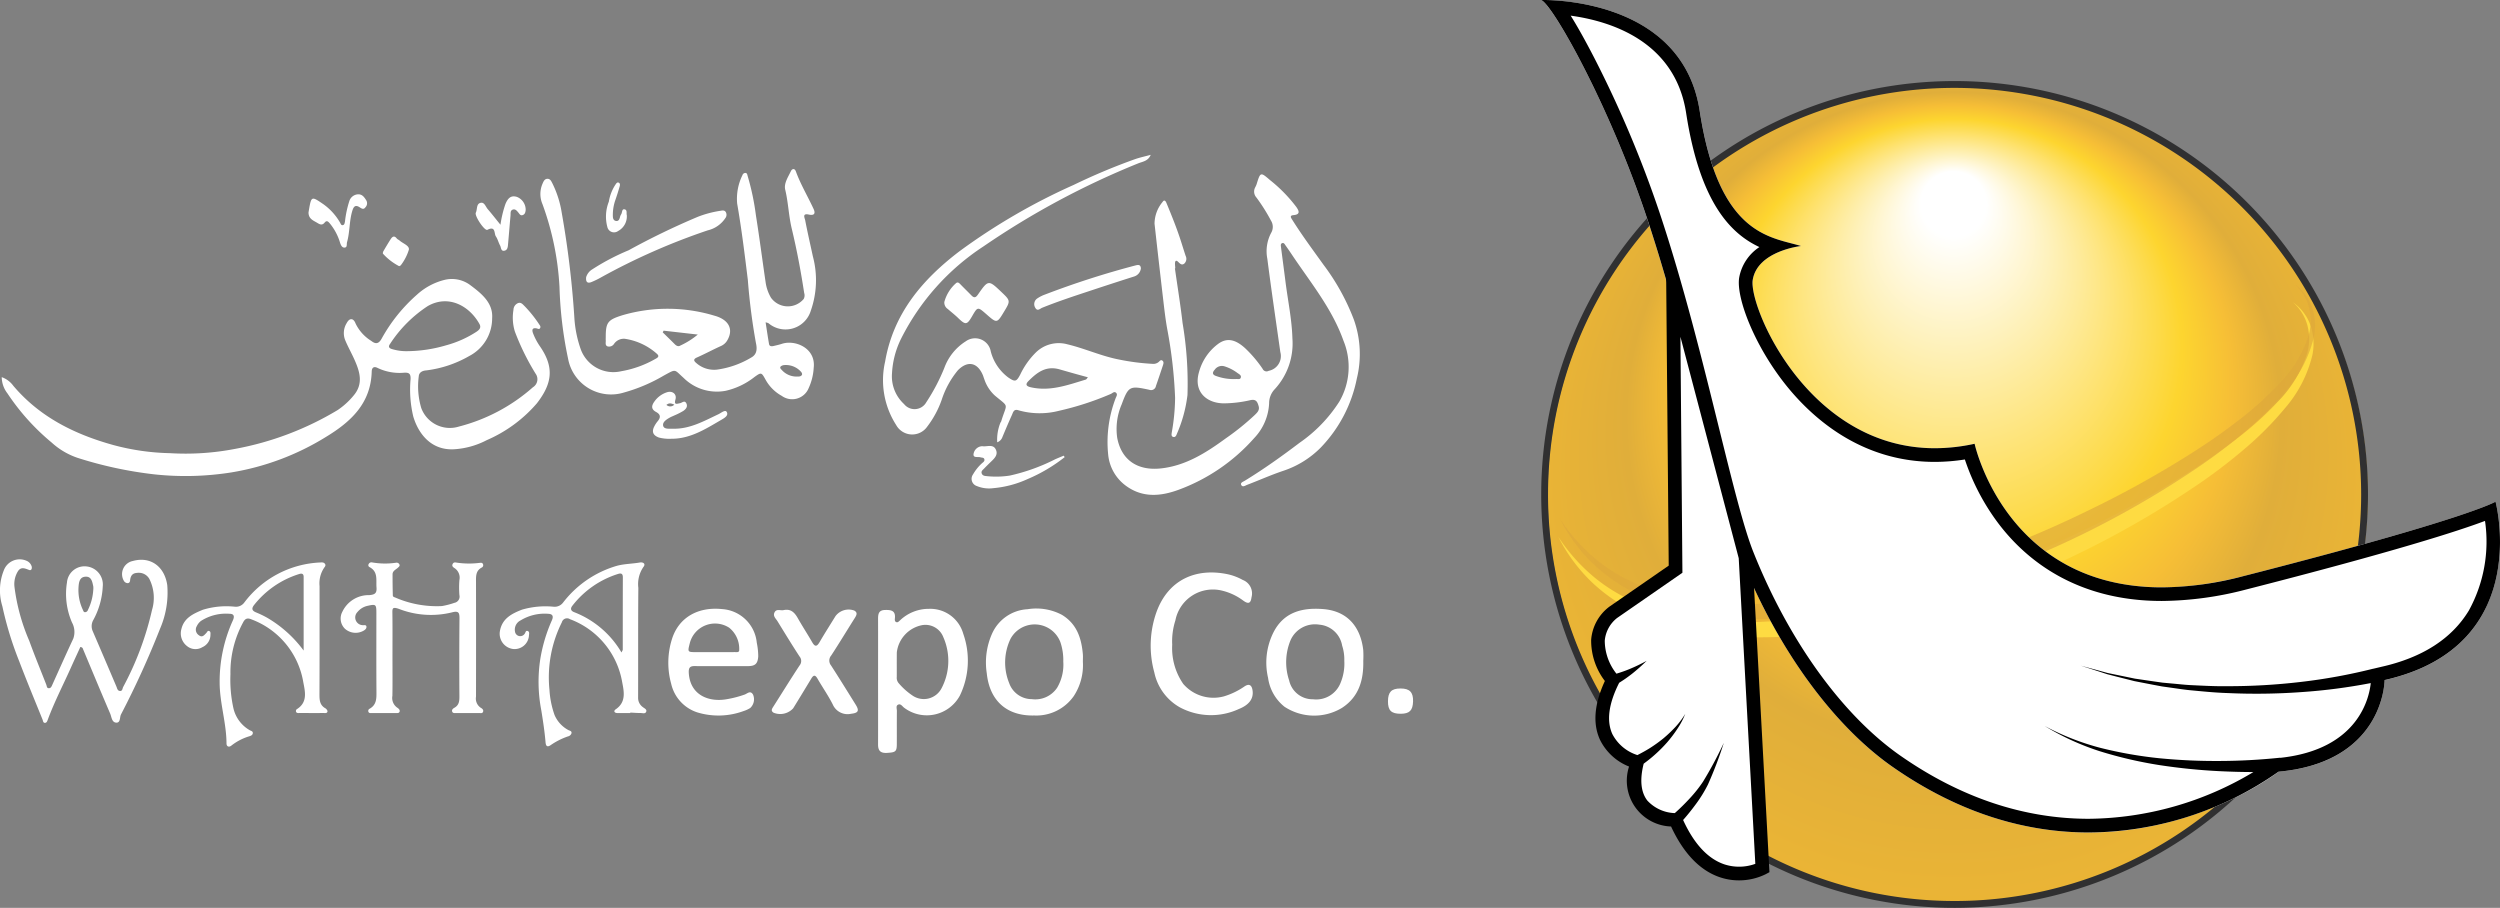
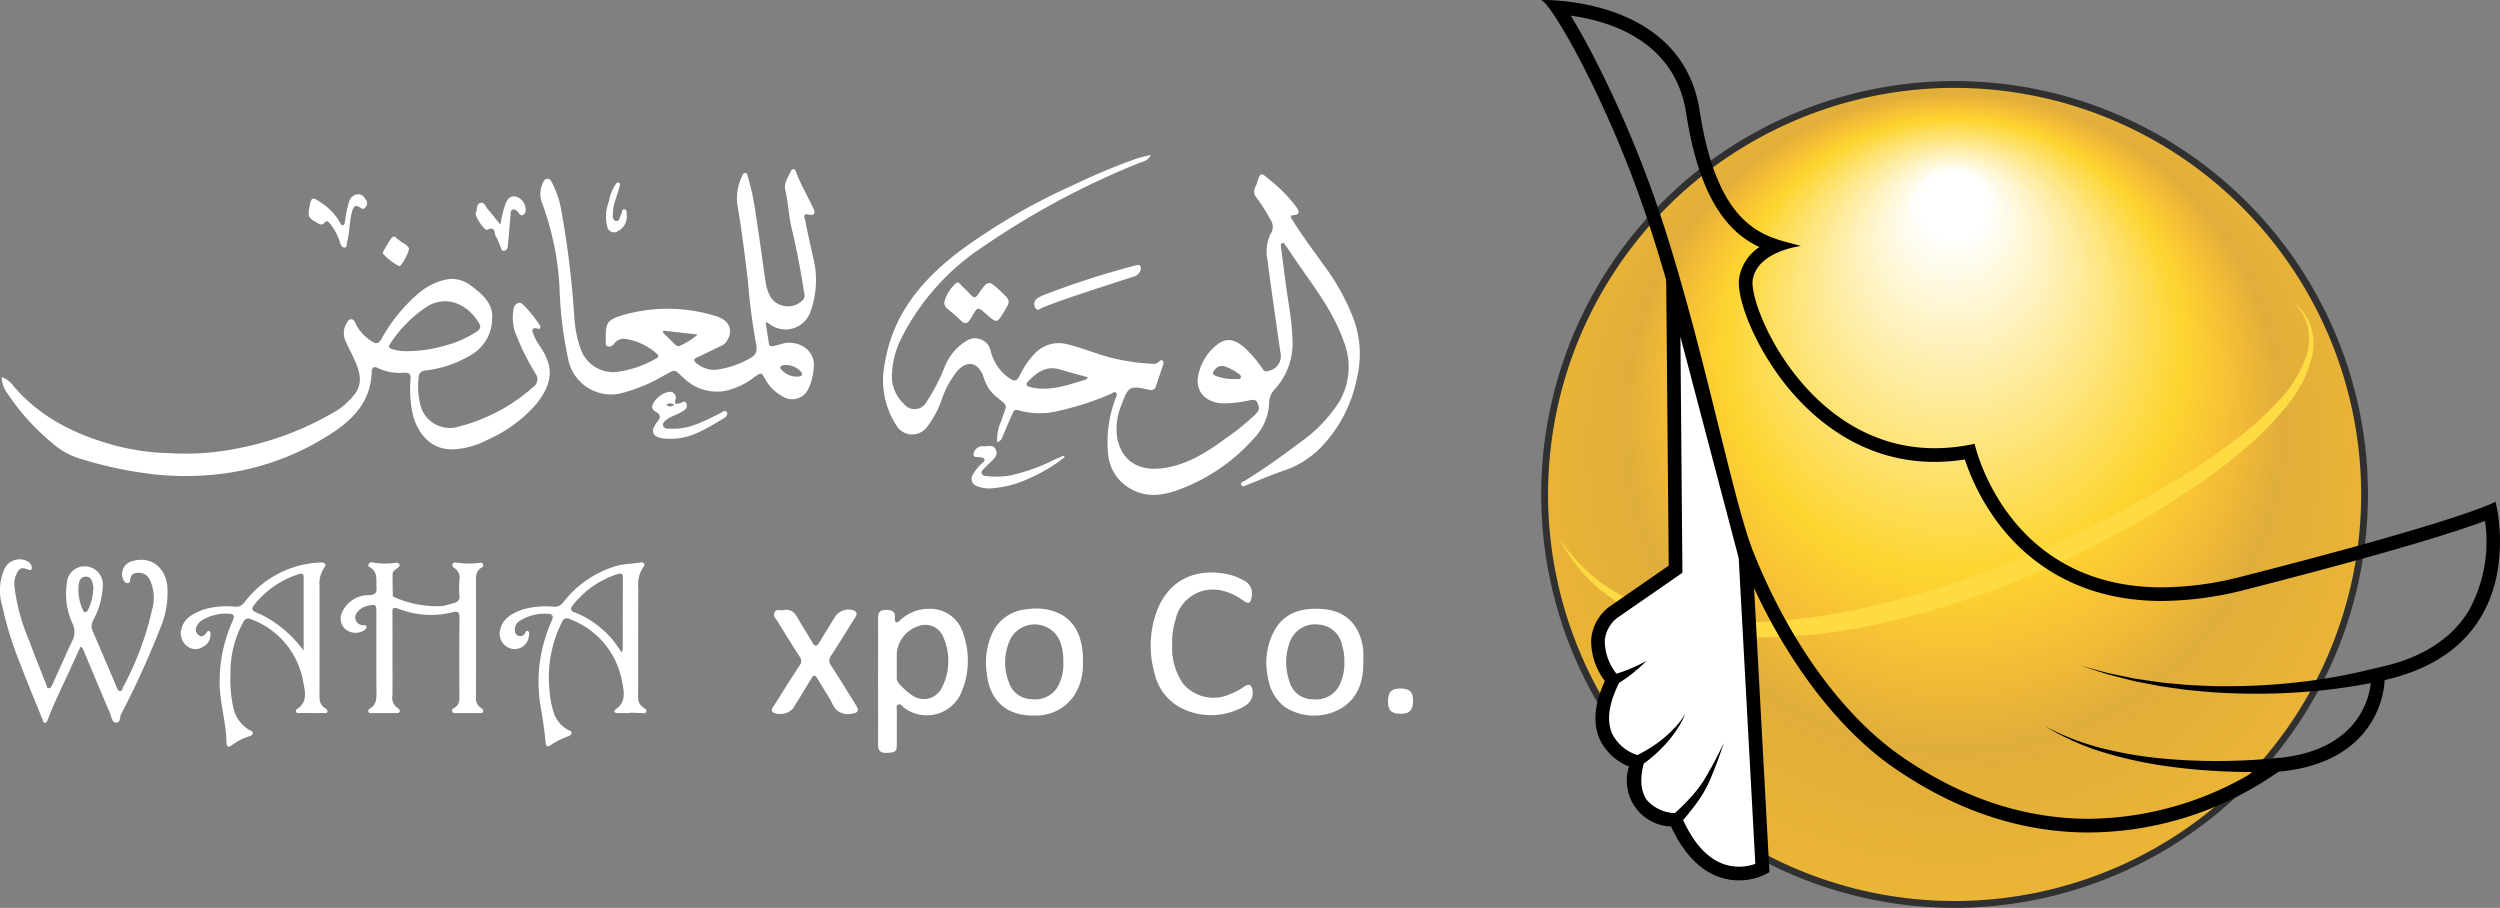
<svg xmlns="http://www.w3.org/2000/svg" width="291.637" height="105.904" viewBox="0 0 291.637 105.904">
  <rect x="0" y="0" width="291.637" height="105.904" fill="#808080" stroke="none" />
  <defs>
    <radialGradient id="radial-gradient" cx="47.345" cy="47.256" fy="11.168" r="49.32" gradientUnits="userSpaceOnUse">
      <stop offset="0.077" stop-color="#fff" />
      <stop offset="0.54" stop-color="#fdd52f" />
      <stop offset="0.66" stop-color="#f6be36" />
      <stop offset="0.774" stop-color="#e0ae3a" />
      <stop offset="1" stop-color="#ebb535" />
    </radialGradient>
  </defs>
  <g id="Logo" transform="translate(0 -14.901)">
    <g id="Group_2" data-name="Group 2" transform="translate(0 32.967)">
      <path id="Path_1" data-name="Path 1" d="M80.42,60.2a5.279,5.279,0,0,1,.353-2.233c.017-.074.089-.135.112-.21.672-2.22.979-1.556-.749-3.016a4.462,4.462,0,0,1-1.2-1.837c-.08-.2-.13-.405-.218-.6-.639-1.434-1.759-1.641-2.875-.517a10.467,10.467,0,0,0-1.9,3.458,11.276,11.276,0,0,1-1.693,3.136,2.137,2.137,0,0,1-3.621-.2,9.685,9.685,0,0,1-1.283-7.406c.962-5.573,4.31-9.526,8.626-12.824a72.169,72.169,0,0,1,13.366-7.774,72.07,72.07,0,0,1,7.171-3.01c.566-.193,1.156-.321,1.817-.5-.293.734-.944.789-1.44.988a94.464,94.464,0,0,0-18.068,9.693,27.757,27.757,0,0,0-9.607,10.758,10.313,10.313,0,0,0-1.065,4.051,4.4,4.4,0,0,0,1.409,3.587,1.567,1.567,0,0,0,2.594-.218,22.581,22.581,0,0,0,2.1-4,6.16,6.16,0,0,1,2.494-3.1,1.859,1.859,0,0,1,2.927,1.182,5.516,5.516,0,0,0,2.046,3.036c.79.534.942.5,1.386-.336a9.193,9.193,0,0,1,1.83-2.591,3.818,3.818,0,0,1,3.679-.946c2.041.488,3.96,1.378,6.028,1.777a26.271,26.271,0,0,0,3.868.5.986.986,0,0,0,.746-.213c.129-.115.262-.324.465-.138.158.146.092.35.034.526-.267.8-.534,1.61-.815,2.408a.578.578,0,0,1-.778.444c-2.275-.488-2.424-.448-3.223,1.707a7.25,7.25,0,0,0-.516,3.908c.5,2.619,2.407,3.84,5.068,3.561,2.926-.309,5.326-1.848,7.632-3.535a29.133,29.133,0,0,0,3.343-2.7c.281-.275.592-.554.454-1.03-.141-.491-.295-.856-.973-.7a14.129,14.129,0,0,1-2.989.37c-2,.041-3.713-1.271-2.982-3.695a6.045,6.045,0,0,1,2.2-3.225c1.015-.757,2-.565,3.147.47a14.368,14.368,0,0,1,2.061,2.424.5.5,0,0,0,.708.233,1.753,1.753,0,0,0,1.357-2.189c-.511-3.626-1.051-7.248-1.515-10.881a4.57,4.57,0,0,1,.444-3.021,1.374,1.374,0,0,0-.025-1.441,20.835,20.835,0,0,0-1.695-2.688,1.029,1.029,0,0,1-.141-1.179,2.726,2.726,0,0,0,.163-.362c.447-1.44.453-1.449,1.573-.484a17.4,17.4,0,0,1,3.059,3.127c.3.433.533.883-.339.958-.476.041-.273.318-.124.554,1.131,1.8,2.4,3.507,3.636,5.231a26,26,0,0,1,3.536,6.384,11.967,11.967,0,0,1,.351,6.9,16.1,16.1,0,0,1-4.224,8.061,11.022,11.022,0,0,1-4.345,2.692c-1.431.479-2.814,1.1-4.224,1.638-.219.084-.537.327-.692.009-.129-.264.232-.373.414-.485,2.221-1.357,4.335-2.869,6.408-4.439a16.86,16.86,0,0,0,4.614-4.781,8.049,8.049,0,0,0,.491-7.119c-1.317-3.716-3.794-6.725-5.946-9.934-.266-.4-.534-.792-.812-1.18-.1-.144-.2-.365-.43-.247-.158.081-.118.279-.1.436.177,1.371.359,2.74.533,4.109.278,2.181.737,4.347.8,6.546a7.873,7.873,0,0,1-2.054,5.92,2.367,2.367,0,0,0-.663,1.649,6.292,6.292,0,0,1-1.75,4.072,21.806,21.806,0,0,1-8.849,6.035c-2.1.766-4.206.936-6.143-.508a5.1,5.1,0,0,1-2.029-3.57,14.318,14.318,0,0,1,.852-6.577c.075-.221.276-.46.074-.665-.224-.224-.436.054-.64.134a34.346,34.346,0,0,1-6.032,1.959,9.016,9.016,0,0,1-4.715-.058c-.563-.193-.631.241-.774.554-.384.844-.744,1.7-1.1,2.55A.994.994,0,0,1,80.42,60.2ZM91,52.616c-1.167-.31-2.23-.614-3.292-.919-1.606-.46-2.632.35-3.633,1.348-.385.384-.3.609.25.735,2.267.519,4.344-.269,6.444-.9C90.828,52.857,90.868,52.768,91,52.616Zm16.784.207a4.471,4.471,0,0,0,.476,0c.2-.02.487.087.569-.155.1-.276-.18-.41-.37-.542a4.992,4.992,0,0,0-1.544-.792,1.023,1.023,0,0,0-1.119.394c-.307.339-.3.6.2.754A5.9,5.9,0,0,0,107.785,52.823Z" transform="translate(35.91 -26.671)" fill="#fff" />
      <path id="Path_2" data-name="Path 2" d="M67.337,45.625c.14.893.258,1.716.4,2.533.049.27.287.284.511.232.336-.08.675-.153,1-.261,1.532-.5,3.965.5,3.7,2.791a6.52,6.52,0,0,1-.586,2.375,2.075,2.075,0,0,1-3.144.907,4.8,4.8,0,0,1-1.889-1.891c-.476-.86-.494-.881-1.3-.3a8.419,8.419,0,0,1-3.348,1.6,5.507,5.507,0,0,1-4.907-1.5c-1.131-1.008-.827-1.082-2.3-.282a19.368,19.368,0,0,1-4.665,1.985,5.1,5.1,0,0,1-6.517-3.959,46.708,46.708,0,0,1-1-8.364,33.185,33.185,0,0,0-1.979-9.638,3.011,3.011,0,0,1-.028-2.332c.124-.281.244-.652.631-.639.332.011.451.353.582.6a11.8,11.8,0,0,1,1.05,3.328,110.812,110.812,0,0,1,1.487,12.407,13.5,13.5,0,0,0,.746,3.576A4.052,4.052,0,0,0,50.5,51.329a12.174,12.174,0,0,0,4.012-1.454c.388-.2.4-.367.094-.622a7.193,7.193,0,0,0-3.7-1.708,1.387,1.387,0,0,0-1.245.586.681.681,0,0,1-.763.3c-.313-.12-.19-.454-.209-.708-.011-.132,0-.266,0-.4,0-1.719.262-2,1.98-2.536a18.833,18.833,0,0,1,10.677.057c1.705.457,2.272,1.595,1.526,2.873a1.581,1.581,0,0,1-.752.674c-.942.425-1.853.918-2.8,1.337-.441.195-.358.4-.092.625a3.132,3.132,0,0,0,2.433.79,10.549,10.549,0,0,0,4.023-1.424c.68-.382.666-1.054.522-1.693a72.524,72.524,0,0,1-.942-7.343c-.365-2.978-.731-5.954-1.246-8.91a6.239,6.239,0,0,1,.617-3.314A.36.36,0,0,1,65,28.2c.2.025.195.213.244.362a29.18,29.18,0,0,1,.964,4.593c.414,2.6.748,5.2,1.131,7.8a4.909,4.909,0,0,0,.626,1.8,2.418,2.418,0,0,0,3.814.146.9.9,0,0,0,.058-.7c-.387-2.52-.853-5.025-1.451-7.506-.361-1.5-.4-3.045-.763-4.55-.173-.724.342-1.474.668-2.163.12-.255.424-.378.577.043.557,1.523,1.392,2.913,2.068,4.379.256.559.041.784-.563.649-.8-.18-.467.419-.419.665.27,1.409.594,2.806.895,4.209a10.75,10.75,0,0,1-.236,6.33,3.083,3.083,0,0,1-4.942,1.472A1.465,1.465,0,0,0,67.337,45.625Zm-11.9.973-.1.2c.47.46.944.915,1.406,1.383.19.192.421.3.64.157a9.139,9.139,0,0,0,2.043-1.286Zm15.478,5.355c.183-.026.442.057.625-.149.1-.118.038-.243-.031-.362a2.366,2.366,0,0,0-2.109-.817c-.342.1-.5.267-.2.531A2.3,2.3,0,0,0,70.912,51.953Z" transform="translate(21.975 -26.09)" fill="#fff" />
      <path id="Path_3" data-name="Path 3" d="M.133,47.552a2.847,2.847,0,0,1,1.351,1.01c3.091,3.652,7.165,5.662,11.664,6.909a27.446,27.446,0,0,0,6.611.95,30.4,30.4,0,0,0,7.595-.5,35.7,35.7,0,0,0,11.971-4.534A8.7,8.7,0,0,0,41.2,49.673c1.145-1.365.7-2.775.074-4.173-.335-.749-.74-1.467-1.059-2.223a2.211,2.211,0,0,1,.14-2c.127-.229.3-.5.577-.484.23.015.394.272.474.494a4.856,4.856,0,0,0,1.836,2.037c.5.4.861.353,1.2-.249a19.075,19.075,0,0,1,4.117-5.134,7.43,7.43,0,0,1,3.188-1.725,3.584,3.584,0,0,1,3.031.591c1.312.979,2.694,2.077,2.563,3.876a4.955,4.955,0,0,1-2.677,4.407,13.245,13.245,0,0,1-5.016,1.676c-.418.028-.835.215-.866.685a8.857,8.857,0,0,0,.292,3.711,3.555,3.555,0,0,0,4.4,2.152,20.827,20.827,0,0,0,8.62-4.58,1.1,1.1,0,0,0,.313-1.592,28.439,28.439,0,0,1-2.418-4.918,5.53,5.53,0,0,1-.161-2.522.866.866,0,0,1,.568-.8c.338-.1.53.177.74.376a14.341,14.341,0,0,1,1.69,2.112c.1.137.2.269.114.431-.106.206-.273.068-.418.041-.513-.094-.55.184-.416.557a7.308,7.308,0,0,0,.86,1.609c1.625,2.4,1.386,4.258-.4,6.57a16.162,16.162,0,0,1-5.848,4.3,9.449,9.449,0,0,1-3.868,1.07c-2.709.121-4.152-1.923-4.711-3.83a13.488,13.488,0,0,1-.313-4.355c.023-.655-.193-.777-.757-.749a5.908,5.908,0,0,1-3.093-.557c-.373-.192-.668-.1-.683.419-.1,3.719-2.433,5.87-5.348,7.635a30.264,30.264,0,0,1-11.022,4.134,34.024,34.024,0,0,1-8.973.229,46.676,46.676,0,0,1-8.936-1.917,8.51,8.51,0,0,1-3.062-1.8A26.316,26.316,0,0,1,.8,49.449,3.139,3.139,0,0,1,.133,47.552Zm47.317-3.03a16.449,16.449,0,0,0,4.523-.685,12.417,12.417,0,0,0,3.536-1.578c.356-.236.582-.493.35-.91-1.167-2.106-3.612-3.469-6.028-2.089a15.1,15.1,0,0,0-4.4,4.416c-.235.316-.127.511.27.614A5.752,5.752,0,0,0,47.45,44.522Z" transform="translate(0.07 -21.622)" fill="#fff" />
      <path id="Path_4" data-name="Path 4" d="M9.374,67.641c-.364.8-.749,1.622-1.12,2.453-.9,2.008-1.913,3.962-2.678,6.026-.063.167-.126.387-.353.375-.195-.011-.2-.229-.253-.368-.912-2.259-1.851-4.508-2.717-6.786A40,40,0,0,1,.275,62.893,6.274,6.274,0,0,1,.447,58.7,1.974,1.974,0,0,1,3.07,57.578a1.04,1.04,0,0,1,.628.677c.055.236-.035.507-.3.405-.468-.175-.922-.4-1.282.112a2.844,2.844,0,0,0-.424,1.888,23.022,23.022,0,0,0,1.724,6.272c.62,1.719,1.322,3.409,1.986,5.111.064.164.045.408.295.411s.325-.223.414-.421c.806-1.785,1.6-3.576,2.433-5.351a2.3,2.3,0,0,0-.143-1.89,8.346,8.346,0,0,1-.589-4.672,2.057,2.057,0,0,1,2.341-1.866,2.122,2.122,0,0,1,1.834,2.328,9.035,9.035,0,0,1-1.121,3.949,1.445,1.445,0,0,0-.038,1.294q1.384,3.212,2.751,6.431c.092.215.123.5.418.519s.281-.282.365-.454a35.536,35.536,0,0,0,3.368-8.982,4.919,4.919,0,0,0-.315-3.649A1.416,1.416,0,0,0,15.994,59c-.582.032-.771.381-.818.886-.017.172-.1.312-.3.313a.55.55,0,0,1-.442-.3A1.561,1.561,0,0,1,15.5,57.611c2.029-.559,3.688.608,4.012,2.817a10.593,10.593,0,0,1-.829,5.055,103.468,103.468,0,0,1-4.577,10.046c-.155.327-.038.972-.551.941s-.537-.66-.7-1.05c-1.065-2.48-2.1-4.975-3.144-7.466C9.661,67.837,9.66,67.687,9.374,67.641Zm1.507-6.669a1.9,1.9,0,0,0,0-.4c-.114-.519-.2-1.154-.883-1.13-.718.023-.8.658-.838,1.231a5.338,5.338,0,0,0,.5,2.619c.057.123.087.275.232.292a.361.361,0,0,0,.364-.256A6.072,6.072,0,0,0,10.881,60.971Z" transform="translate(0 -10.236)" fill="#fff" />
      <path id="Path_5" data-name="Path 5" d="M31.932,68.579c0,1.544.018,3.088-.009,4.631a1.37,1.37,0,0,0,.571,1.381c.15.1.33.253.273.451-.064.218-.3.173-.484.175q-1.4.007-2.791,0c-.129,0-.276.026-.353-.115a.284.284,0,0,1,.15-.4c.806-.467.78-1.222.774-2.017-.023-3.059-.008-6.12-.009-9.18,0-.969-.075-1.01-1.007-.8a2.081,2.081,0,0,0-1.2.729.9.9,0,0,0,.574,1.53c.17.026.445-.071.474.16.032.249-.183.413-.413.528a1.872,1.872,0,0,1-2.088-.262,1.667,1.667,0,0,1-.307-1.991,3.387,3.387,0,0,1,3.147-1.939c.654-.06.886-.229.835-.892-.068-.878.213-1.85-.83-2.384a.248.248,0,0,1-.083-.351.354.354,0,0,1,.4-.189,8.748,8.748,0,0,0,2.772.04.366.366,0,0,1,.407.181c.1.189-.054.287-.172.4-.247.226-.622.362-.622.777,0,.823.008,1.647.032,2.47,0,.138.163.187.293.233a12.1,12.1,0,0,0,5.431.992,9.214,9.214,0,0,0,1.463-.378.739.739,0,0,0,.58-.9,11.157,11.157,0,0,1,0-1.754,1.338,1.338,0,0,0-.557-1.389c-.186-.117-.365-.253-.216-.514.118-.207.305-.158.494-.127a9.789,9.789,0,0,0,2.62.025c.169-.017.325-.051.405.137a.3.3,0,0,1-.143.407c-.728.385-.666,1.058-.666,1.734q.014,6.665,0,13.332a1.284,1.284,0,0,0,.569,1.3c.153.089.33.23.258.448-.081.238-.31.155-.484.157-.876,0-1.754,0-2.631,0-.181,0-.407.052-.49-.164s.1-.364.252-.448c.557-.31.594-.792.589-1.363q-.032-4.51.008-9.021c.006-.668-.064-.967-.876-.746a10.28,10.28,0,0,1-6.186-.405c-.789-.276-.771-.046-.763.557C31.946,65.278,31.932,66.929,31.932,68.579Z" transform="translate(13.852 -10.102)" fill="#fff" />
      <path id="Path_6" data-name="Path 6" d="M19.528,70.69a15.414,15.414,0,0,0,.355,4,3.975,3.975,0,0,0,1.9,2.53c.152.087.39.112.353.364-.032.215-.23.287-.405.342a6.315,6.315,0,0,0-2.1,1.091c-.258.212-.56.126-.562-.244-.009-2.376-.777-4.665-.8-7.035a17.262,17.262,0,0,1,1.547-7.34c.227-.5.086-.761-.378-.761a5.416,5.416,0,0,0-3.337.827,1.623,1.623,0,0,0-.494.611.777.777,0,0,0,.235,1.061c.4.316.623-.008.864-.25.1-.1.152-.322.355-.232.173.078.141.27.135.427a1.577,1.577,0,0,1-.939,1.449,1.546,1.546,0,0,1-1.791-.124,1.866,1.866,0,0,1-.654-2.006c.316-1.3,1.4-1.776,2.494-2.232a9.415,9.415,0,0,1,3.782-.352,1.206,1.206,0,0,0,1.067-.507,11.715,11.715,0,0,1,8.87-4.659c.186-.008.381-.026.514.141.123.152.066.29-.046.427a3.26,3.26,0,0,0-.569,2.187c0,4.2.008,8.405-.011,12.608,0,.671.018,1.271.686,1.647.121.069.269.262.25.373-.04.235-.289.18-.464.181-.929.006-1.859,0-2.787,0-.153,0-.341.037-.418-.147a.275.275,0,0,1,.146-.336c1.236-.809.9-2.057.7-3.116a9.5,9.5,0,0,0-5.98-7.3c-.464-.2-.778-.215-1.065.373A12.208,12.208,0,0,0,19.528,70.69Zm8.54-2.761q0-4.3,0-8.593c0-.487-.352-.4-.623-.305a10.785,10.785,0,0,0-5.156,3.579c-.353.45-.221.694.276.886a11.024,11.024,0,0,1,1.214.585A14.1,14.1,0,0,1,28.068,67.929Z" transform="translate(7.354 -10.102)" fill="#fff" />
      <path id="Path_7" data-name="Path 7" d="M53.212,75.218c-.5,0-1.01.012-1.515,0-.355-.012-.468-.243-.178-.441,1.237-.843.958-2.077.744-3.185a9.574,9.574,0,0,0-6.084-7.322.624.624,0,0,0-.95.361A14.357,14.357,0,0,0,43.783,72.5a10.666,10.666,0,0,0,.594,2.946,3.608,3.608,0,0,0,1.576,1.738c.157.1.471.1.394.411a.552.552,0,0,1-.413.348,8.272,8.272,0,0,0-2.04,1.038c-.545.356-.554-.215-.579-.493-.106-1.191-.287-2.368-.477-3.55a17.54,17.54,0,0,1-.112-6.1,18.467,18.467,0,0,1,1.323-4.4c.258-.554.071-.783-.424-.8a5.369,5.369,0,0,0-3.2.766,1.206,1.206,0,0,0-.658,1.335.616.616,0,0,0,1.114.243c.117-.121.109-.427.361-.336s.155.362.146.562a1.678,1.678,0,0,1-1.862,1.536A1.792,1.792,0,0,1,38,65.676c.244-1.469,1.358-2.046,2.588-2.523a9.8,9.8,0,0,1,3.707-.336,1.231,1.231,0,0,0,1.082-.493,12.191,12.191,0,0,1,6.27-4.282c.883-.238,1.79-.23,2.678-.387.379-.066.731.147.41.534a3.526,3.526,0,0,0-.583,2.425c-.038,4.284-.012,8.57-.028,12.855a1.309,1.309,0,0,0,.571,1.068c.167.141.491.258.367.54-.115.262-.428.135-.654.137-.4,0-.8-.032-1.194-.052Zm-1.027-7.065c.092-.2.15-.264.15-.332,0-2.815,0-5.63.009-8.444,0-.431-.207-.5-.557-.387A10.842,10.842,0,0,0,46.456,62.7c-.252.322-.2.588.2.746A11,11,0,0,1,52.186,68.153Z" transform="translate(20.314 -10.103)" fill="#fff" />
      <path id="Path_8" data-name="Path 8" d="M66.735,69.573c0-2.394.008-4.789,0-7.185,0-.588.043-1.061.81-1.082.7-.018,1.246.063,1.154.962-.017.158-.031.353.123.437.2.112.33-.066.473-.189a4.859,4.859,0,0,1,3.385-1.343,3.993,3.993,0,0,1,3.994,2.915,9.39,9.39,0,0,1-.391,7.194,4.386,4.386,0,0,1-6.543,1.4c-.189-.161-.376-.467-.666-.332s-.141.477-.144.724c-.014,1.3,0,2.606-.008,3.911-.006.852-.167.932-1.131.992-.763.046-1.061-.239-1.056-.987C66.744,74.521,66.735,72.047,66.735,69.573Zm2.181-2.2c0,.585.006,1.17,0,1.754a.954.954,0,0,0,.236.732,7.85,7.85,0,0,0,1.665,1.472,2.329,2.329,0,0,0,3.3-.849,6.857,6.857,0,0,0,.232-6,2.237,2.237,0,0,0-2.437-1.414,3.677,3.677,0,0,0-2.99,3.183C68.918,66.627,68.918,67,68.916,67.372Z" transform="translate(35.696 -8.215)" fill="#fff" />
      <path id="Path_9" data-name="Path 9" d="M89.96,66.837a7.324,7.324,0,0,0,1.291,4.574,4.655,4.655,0,0,0,4.738,1.449,8.445,8.445,0,0,0,2.352-1.125c.58-.413.919-.221,1,.5.1.886-.387,1.615-1.609,2.1a7.716,7.716,0,0,1-6.9-.206,6.11,6.11,0,0,1-2.959-4.06,11.717,11.717,0,0,1,.258-7.061c1.371-3.756,4.6-5.19,8.356-4.384a6.427,6.427,0,0,1,1.7.654,1.683,1.683,0,0,1,1.025,2.021c-.089.7-.352.823-.932.414A6.765,6.765,0,0,0,95.8,60.531,4.456,4.456,0,0,0,90.33,64,8.01,8.01,0,0,0,89.96,66.837Z" transform="translate(46.784 -9.691)" fill="#fff" />
-       <path id="Path_10" data-name="Path 10" d="M56.99,67.86c-1.038,0-2.074.012-3.111-.006-.6-.009-.738.224-.7.83.173,2.608,2.394,3.408,4.456,3.03a12.434,12.434,0,0,0,2.072-.542c.3-.111.657-.516.964.006a1.38,1.38,0,0,1-.33,1.57,3.4,3.4,0,0,1-.79.359,8.467,8.467,0,0,1-5.4.143,4.572,4.572,0,0,1-3.025-3.323,9.186,9.186,0,0,1,.1-5.26c.792-2.474,3.013-3.756,5.842-3.46a4.347,4.347,0,0,1,4.041,3.929,7.9,7.9,0,0,1,.17,1.581c-.054.844-.338,1.137-1.183,1.142C59.064,67.866,58.026,67.862,56.99,67.86Zm-.941-1.632c.821,0,1.644.008,2.465-.006.213,0,.58.081.546-.272a3.146,3.146,0,0,0-1.171-2.571,3.037,3.037,0,0,0-4.6,1.828c-.259,1.018-.259,1.018.771,1.021C54.723,66.23,55.386,66.228,56.049,66.228Z" transform="translate(27.173 -8.219)" fill="#fff" />
      <path id="Path_11" data-name="Path 11" d="M107.549,67.238c.049,2.227-.5,4.21-2.5,5.5a6.294,6.294,0,0,1-6.689-.141,5.2,5.2,0,0,1-1.916-3.365,7.86,7.86,0,0,1,.64-5.337c1.211-2.356,3.363-2.887,5.8-2.691,2.91.235,4.355,2.175,4.659,4.76A10.986,10.986,0,0,1,107.549,67.238Zm-2.213,0a5.254,5.254,0,0,0-.252-1.771,2.95,2.95,0,0,0-2.669-2.447A3.115,3.115,0,0,0,99.081,64.8a6.682,6.682,0,0,0-.178,4.732,2.8,2.8,0,0,0,2.78,2.193,3.052,3.052,0,0,0,3.231-1.954A5.848,5.848,0,0,0,105.336,67.241Z" transform="translate(51.484 -8.217)" fill="#fff" />
      <path id="Path_12" data-name="Path 12" d="M86.233,67.353a6.588,6.588,0,0,1-1.064,4,5.328,5.328,0,0,1-4.6,2.262c-3.211.08-5.213-1.719-5.547-4.912a8.254,8.254,0,0,1,.631-4.668,4.811,4.811,0,0,1,4.134-2.817,6.364,6.364,0,0,1,4.012.663c1.728,1.056,2.264,2.711,2.43,4.576C86.253,66.725,86.233,66.992,86.233,67.353Zm-2.286-.017a6.563,6.563,0,0,0-.336-2.266,3.205,3.205,0,0,0-5.813-.41,6.373,6.373,0,0,0-.163,5.179,2.8,2.8,0,0,0,2.634,1.87,3.068,3.068,0,0,0,2.958-1.329A5.291,5.291,0,0,0,83.947,67.336Z" transform="translate(40.091 -8.216)" fill="#fff" />
      <path id="Path_13" data-name="Path 13" d="M60.022,61.3c.844-.186,1.292.272,1.665.932.536.947,1.134,1.859,1.675,2.8.307.536.533.571.86.014.6-1.03,1.243-2.038,1.871-3.055a1.913,1.913,0,0,1,2.173-.646c.433.23.284.54.077.867-.923,1.458-1.813,2.938-2.757,4.382a.9.9,0,0,0-.026,1.148c.979,1.513,1.926,3.05,2.881,4.58.45.721.309.97-.53,1.067a1.881,1.881,0,0,1-2.144-1.09c-.525-1.038-1.2-2-1.782-3.012-.275-.477-.474-.41-.723,0-.7,1.159-1.4,2.319-2.112,3.467a2.048,2.048,0,0,1-2.281.514c-.37-.232-.181-.477-.017-.737,1.013-1.589,2-3.194,3.038-4.767a.818.818,0,0,0,0-1.062c-.884-1.355-1.725-2.738-2.574-4.117-.189-.305-.542-.583-.35-1C59.189,61.1,59.671,61.377,60.022,61.3Z" transform="translate(31.377 -8.191)" fill="#fff" />
-       <path id="Path_14" data-name="Path 14" d="M90.126,38.05c.3,2.126.649,4.246.893,6.378a42.241,42.241,0,0,1,.573,8.4,16.081,16.081,0,0,1-1.223,4.5c-.075.192-.164.451-.428.391s-.21-.322-.18-.531a24.147,24.147,0,0,0,.387-4.035,54.165,54.165,0,0,0-.924-8.055c-.187-1.044-.312-2.1-.436-3.156q-.532-4.545-1.038-9.091a3.994,3.994,0,0,1,.935-2.542c.172-.278.333-.172.444.092.628,1.515,1.243,3.033,1.739,4.6.169.531.333,1.062.508,1.59a.762.762,0,0,1-.135.886c-.3.262-.513.038-.737-.183-.261-.258-.368-.087-.368.2,0,.184.023.37.035.556Z" transform="translate(46.933 -24.812)" fill="#fff" />
-       <path id="Path_15" data-name="Path 15" d="M44.552,38.669a1.626,1.626,0,0,1,.737-.921A26.216,26.216,0,0,1,49.5,35.541a86.744,86.744,0,0,1,8.06-3.9,12.1,12.1,0,0,1,2.6-.7c.244-.038.484-.115.658.107a.635.635,0,0,1-.035.748,3.406,3.406,0,0,1-2.048,1.417,75.685,75.685,0,0,0-12.4,5.461,9.767,9.767,0,0,1-1.137.56C44.713,39.44,44.485,39.257,44.552,38.669Z" transform="translate(23.827 -24.408)" fill="#fff" />
      <path id="Path_16" data-name="Path 16" d="M71.771,38.646a4.452,4.452,0,0,1,1.346-2.18c.212-.2.375-.046.534.12.424.439.863.863,1.289,1.3.3.305.494.262.746-.1,1.222-1.753,1.233-1.745,2.786-.267,1.01.962,1.018,1.012.3,2.2-.861,1.435-.861,1.435-2.1.348-1.012-.884-1.012-.884-1.668.25-.588,1.015-.764,1.028-1.622.195-.379-.368-.8-.692-1.2-1.044A.9.9,0,0,1,71.771,38.646Z" transform="translate(38.389 -21.482)" fill="#fff" />
      <path id="Path_17" data-name="Path 17" d="M51.769,50.156a4.791,4.791,0,0,1-1.424-.144c-.669-.249-.86-.663-.539-1.289a3.121,3.121,0,0,1,.39-.6c.378-.442.368-.8-.172-1.09-.6-.324-.553-.732-.192-1.231a2.853,2.853,0,0,1,1.449-1.067c.637-.212,1.18.207,1,.837-.193.682.167.5.522.437.252-.041.553-.4.754.032.183.387-.077.677-.37.872a7.893,7.893,0,0,1-.985.5c-.189.092-.39.163-.573.266-.4.223-.9.543-.778.981.115.41.721.312,1.131.324,1.965.052,3.615-.892,5.311-1.69.319-.15.789-.569.964-.272.255.433-.284.726-.64.933C55.793,49.017,54,50.177,51.769,50.156Zm.379-3.983c-.382-.169-.625-.215-.922.032A.649.649,0,0,0,52.148,46.173Z" transform="translate(26.515 -17.038)" fill="#fff" />
      <path id="Path_18" data-name="Path 18" d="M84.7,50.1a18.75,18.75,0,0,1-4.33,2.559A12.114,12.114,0,0,1,76.4,53.715a3.717,3.717,0,0,1-1.949-.246.883.883,0,0,1-.441-1.358,5.313,5.313,0,0,1,1.044-1.3c.134-.12.325-.226.282-.444-.046-.239-.284-.193-.45-.246-.3-.1-.858.109-.82-.365a1.068,1.068,0,0,1,.961-.93.279.279,0,0,1,.08,0c.525.08,1.21-.273,1.536.338.364.678-.187,1.127-.629,1.555-.249.241-.494.485-.734.734-.144.149-.344.285-.261.537.092.278.353.305.586.324a10.417,10.417,0,0,0,2.7-.066,22.365,22.365,0,0,0,5.286-1.9c.332-.149.669-.281,1-.421Z" transform="translate(39.499 -14.837)" fill="#fff" />
      <path id="Path_19" data-name="Path 19" d="M91.041,35.436a1.124,1.124,0,0,1-.748.933c-1.768.559-3.529,1.137-5.288,1.719-1.836.608-3.672,1.213-5.467,1.936-.255.1-.562.47-.814.009A.8.8,0,0,1,79,38.913a4,4,0,0,1,.85-.425,101.6,101.6,0,0,1,10.571-3.4C90.751,35.005,91.013,34.988,91.041,35.436Z" transform="translate(42.048 -22.193)" fill="#fff" />
      <path id="Path_20" data-name="Path 20" d="M23.446,31.807c.008-.054.021-.158.04-.262.293-1.7.3-1.678,1.727-.7a6.785,6.785,0,0,1,1.9,2.1c.08.129.124.341.31.322.227-.023.235-.25.278-.428a12,12,0,0,1,.513-2.4,1.129,1.129,0,0,1,1.005-.771c.5-.02.732.332.967.706a.669.669,0,0,1-.1.807c-.213.313-.45.144-.683-.006-.488-.313-.691-.086-.841.4-.371,1.2-.281,2.476-.622,3.679-.061.219.04.574-.235.622-.336.058-.477-.261-.574-.548A6.436,6.436,0,0,0,25.962,33.1c-.177-.2-.362-.465-.631-.137s-.513.25-.826.058C24.035,32.73,23.463,32.556,23.446,31.807Z" transform="translate(12.543 -25.066)" fill="#fff" />
      <path id="Path_21" data-name="Path 21" d="M39.045,33.135a12.925,12.925,0,0,1,.588-2.442c.25-.571.576-1.039,1.325-.807a1.607,1.607,0,0,1,1.027,1.543c-.029.246-.078.485-.347.579s-.368-.13-.5-.287c-.173-.2-.35-.457-.654-.353-.321.109-.244.439-.267.689-.1,1.11-.187,2.221-.287,3.331-.029.316-.04.7-.425.777-.424.081-.375-.371-.5-.6-.193-.344-.278-.754-.5-1.076s0-1.265-.984-.761c-.312.16-1.441-1.507-1.366-1.949a.255.255,0,0,1,.025-.075c.181-.391.028-1.031.576-1.131.421-.077.563.468.809.749C38.04,31.87,38.486,32.448,39.045,33.135Z" transform="translate(19.337 -24.984)" fill="#fff" />
      <path id="Path_22" data-name="Path 22" d="M48.493,32.569a1.938,1.938,0,0,1-1.012,1.863.8.8,0,0,1-1.254-.457,4.711,4.711,0,0,1,.17-2.965,5.145,5.145,0,0,1,.771-1.989c.087-.118.184-.307.368-.236s.173.273.132.419q-.228.8-.5,1.587a5.238,5.238,0,0,0-.3,1.954c.011.23.086.493.4.517.272.021.348-.189.418-.4a1.205,1.205,0,0,1,.143-.37c.15-.195.061-.654.407-.588S48.42,32.4,48.493,32.569Z" transform="translate(24.626 -25.549)" fill="#fff" />
      <path id="Path_23" data-name="Path 23" d="M106.955,67.226c1.061,0,1.486.436,1.458,1.5s-.414,1.444-1.444,1.449c-1.1,0-1.49-.382-1.483-1.46S105.887,67.224,106.955,67.226Z" transform="translate(56.428 -4.977)" fill="#fff" />
      <path id="Path_24" data-name="Path 24" d="M31,36.333a6.721,6.721,0,0,1-1.9-1.469.543.543,0,0,1,.074-.3c.266-.456.536-.91.82-1.357.2-.309.422-.5.734-.1.078.1.223.143.319.232.388.351,1.156.586,1.091,1.059a5.741,5.741,0,0,1-.927,1.805C31.159,36.281,31.037,36.312,31,36.333Z" transform="translate(15.563 -23.348)" fill="#fff" />
    </g>
    <g id="Group_6" data-name="Group 6" transform="translate(179.71 14.901)">
      <g id="Group_3" data-name="Group 3" transform="translate(0.844 9.852)">
        <circle id="Ellipse_1" data-name="Ellipse 1" cx="47.826" cy="47.826" r="47.826" fill="url(#radial-gradient)" />
      </g>
      <path id="Path_25" data-name="Path 25" d="M204.12,37.87a5.6,5.6,0,0,1,2.055,2.691,6.593,6.593,0,0,1,.224,3.461,14.7,14.7,0,0,1-3.151,6.154,38.436,38.436,0,0,1-4.858,4.884,63.035,63.035,0,0,1-5.461,4.149,110.776,110.776,0,0,1-24.312,12.434,98.94,98.94,0,0,1-13.161,3.819,64.047,64.047,0,0,1-13.661,1.5c-1.15.02-2.3-.077-3.451-.137-.574-.048-1.147-.126-1.719-.187-.287-.034-.573-.063-.858-.1l-.853-.158a27.913,27.913,0,0,1-6.631-1.962,20.278,20.278,0,0,1-5.781-3.736,19.614,19.614,0,0,1-4.069-5.441,21.025,21.025,0,0,0,4.487,4.955,20.008,20.008,0,0,0,5.793,3.174,26.972,26.972,0,0,0,6.431,1.515l.821.107.829.061c.553.037,1.1.091,1.656.114,1.11.014,2.215.063,3.326,0a68.3,68.3,0,0,0,13.211-1.834,101.031,101.031,0,0,0,12.838-3.851,121.946,121.946,0,0,0,12.361-5.251,118.209,118.209,0,0,0,11.75-6.511c1.9-1.187,3.733-2.467,5.5-3.822a38.088,38.088,0,0,0,4.949-4.447,14.221,14.221,0,0,0,3.389-5.563,6.161,6.161,0,0,0,.066-3.22A5.425,5.425,0,0,0,204.12,37.87Z" transform="translate(-116.356 -2.614)" fill="#fedb42" />
      <path id="Path_26" data-name="Path 26" d="M165.356,117.51a48.224,48.224,0,1,1,48.224-48.224A48.279,48.279,0,0,1,165.356,117.51Zm0-95.652a47.427,47.427,0,1,0,47.426,47.428A47.481,47.481,0,0,0,165.356,21.858Z" transform="translate(-117.052 -11.606)" fill="#303031" />
-       <path id="Path_27" data-name="Path 27" d="M204.237,36.491a5.607,5.607,0,0,1,2.054,2.691,6.6,6.6,0,0,1,.224,3.463,14.694,14.694,0,0,1-3.151,6.152,38.335,38.335,0,0,1-4.857,4.886,63.591,63.591,0,0,1-5.461,4.149,110.8,110.8,0,0,1-24.312,12.433,98.783,98.783,0,0,1-13.161,3.82,64.157,64.157,0,0,1-13.661,1.5c-1.15.018-2.3-.077-3.451-.137-.574-.048-1.147-.126-1.721-.187-.286-.034-.573-.063-.858-.1L135.031,75a27.891,27.891,0,0,1-6.631-1.962,20.278,20.278,0,0,1-5.782-3.738,19.621,19.621,0,0,1-4.069-5.441,21.066,21.066,0,0,0,4.487,4.956,20.008,20.008,0,0,0,5.793,3.173A26.9,26.9,0,0,0,135.26,73.5l.823.107.827.061c.553.037,1.1.091,1.656.114,1.11.012,2.216.063,3.328,0a68.176,68.176,0,0,0,13.21-1.833A100.953,100.953,0,0,0,167.942,68.1,122.461,122.461,0,0,0,180.3,62.849a118.184,118.184,0,0,0,11.748-6.511q2.848-1.782,5.5-3.822a38,38,0,0,0,4.949-4.448,14.2,14.2,0,0,0,3.389-5.561,6.146,6.146,0,0,0,.066-3.22A5.432,5.432,0,0,0,204.237,36.491Z" transform="translate(-116.294 -3.352)" fill="#dfa93a" opacity="0.67" />
      <g id="Group_4" data-name="Group 4">
-         <path id="Path_28" data-name="Path 28" d="M117.08,14.905s16.487-.589,18.568,12.941c2.25,14.629,8.329,14.682,11.816,15.755,0,0-5.064.563-5.627,3.939s7.877,23.068,25.882,19.13c0,0,4.783,22.226,31.227,15.474s29.54-8.721,29.54-8.721,4.5,16.88-12.941,20.818c0,0,0,9.566-12.378,10.691,0,0-20.818,16.316-45.013-.563-6.637-4.631-13.28-13.339-17.722-24.474-2.556-6.407-5.865-24.4-10.972-39.667C124.873,26.519,118.1,14.793,117.08,14.905Z" transform="translate(-117.08 -14.901)" fill="#fff" />
        <path id="Path_29" data-name="Path 29" d="M228.477,73.422s-3.094,1.969-29.54,8.721a38.008,38.008,0,0,1-9.368,1.277c-18.252,0-21.859-16.751-21.859-16.751a21.715,21.715,0,0,1-4.642.519c-14.809,0-21.753-16.576-21.24-19.649.563-3.375,5.627-3.939,5.627-3.939-3.489-1.074-9.566-1.125-11.816-15.755C133.728,15.4,119.621,14.9,117.376,14.9c-.146,0-.243,0-.281,0,1.091.051,7.8,11.71,12.356,25.32,5.108,15.265,8.416,33.259,10.972,39.667,4.445,11.134,11.084,19.845,17.722,24.474,8.249,5.756,16.1,7.653,22.878,7.653a38.822,38.822,0,0,0,22.135-7.09c12.378-1.125,12.378-10.691,12.378-10.691C232.979,90.3,228.477,73.422,228.477,73.422Zm-3.111,12.7c-1.98,3.274-5.408,5.486-10.178,6.56l-.973.23v-.006a65.138,65.138,0,0,1-8.428,1.543,72.348,72.348,0,0,1-8.609.5c-1.44.023-2.881-.061-4.321-.129-.715-.04-1.435-.124-2.149-.186l-1.081-.1-1.07-.152-2.143-.315-2.121-.439-1.064-.22-1.047-.287-2.092-.569,2.069.665,1.036.338,1.051.27,2.111.534,2.138.416,1.068.2,1.081.152c.72.1,1.441.215,2.161.287,1.446.135,2.9.287,4.355.333a72.813,72.813,0,0,0,8.738-.114,65.854,65.854,0,0,0,8.023-1.047c-.158,1.581-1.345,7.731-10.56,8.721v-.017a69.668,69.668,0,0,1-6.982.382,67.794,67.794,0,0,1-7.022-.309,48.262,48.262,0,0,1-6.932-1.21,29.536,29.536,0,0,1-6.556-2.571,29.891,29.891,0,0,0,6.442,2.953,48.909,48.909,0,0,0,6.938,1.615,68.327,68.327,0,0,0,7.1.715c1.294.061,2.583.1,3.883.1a37.9,37.9,0,0,1-19.21,5.452c-7.573,0-14.961-2.476-21.966-7.36C152.3,98.341,146.044,89.683,141.9,79.3c-1.137-2.847-2.482-8.306-4.046-14.619-1.834-7.426-4.118-16.671-6.892-24.964a131.559,131.559,0,0,0-7.573-17.971c-1.131-2.195-2.049-3.82-2.8-5.019,4.635.635,12.175,2.965,13.469,11.36,1.616,10.493,5.217,14.078,8.548,15.636a5.418,5.418,0,0,0-2.358,3.55c-.4,2.425,1.946,8.428,5.963,13.171,3.219,3.8,8.761,8.339,16.852,8.339a22.742,22.742,0,0,0,3.51-.282,26.1,26.1,0,0,0,3.945,7.506c3.122,4.107,8.962,9,19.045,9a39.817,39.817,0,0,0,9.762-1.322c17.46-4.462,24.852-6.858,27.925-8.017A16.682,16.682,0,0,1,225.366,86.122Z" transform="translate(-117.072 -14.901)" />
      </g>
      <g id="Group_5" data-name="Group 5" transform="translate(6.69 32.921)">
        <path id="Path_30" data-name="Path 30" d="M138.661,68.42l1.969,36.29s-6.189,3.377-10.127-5.626c0,0-6.189,0-4.5-6.752,0,0-6.751-1.688-2.812-9.566,0,0-3.939-4.5,0-7.877l7.314-5.064-.281-33.477Z" transform="translate(-121.439 -36.349)" fill="#fff" />
      </g>
      <path id="Path_31" data-name="Path 31" d="M139.738,69.649,129.655,33.966l.325,36.719-6.97,4.821-.063.051a5.359,5.359,0,0,0-2.014,3.77,7.749,7.749,0,0,0,1.6,4.817c-1.243,2.678-1.435,4.985-.568,6.864a6.4,6.4,0,0,0,3.388,3.117,5.345,5.345,0,0,0,4.9,6.993c1.458,3.134,3.365,5.127,5.678,5.914a6.922,6.922,0,0,0,2.233.371,7.035,7.035,0,0,0,3.128-.72l.439-.236Zm-3.292,35.876c-1.906-.654-3.516-2.387-4.787-5.165.545-.614,1.035-1.233,1.513-1.885a15.322,15.322,0,0,0,1.385-2.256,46.267,46.267,0,0,0,1.851-4.861,45.488,45.488,0,0,1-2.425,4.528,15.343,15.343,0,0,1-1.564,1.969c-.553.6-1.137,1.176-1.728,1.7a4.561,4.561,0,0,1-3.206-1.463c-.754-.973-.9-2.419-.428-4.293l.006-.011c.456-.338.9-.686,1.317-1.064a16.184,16.184,0,0,0,1.412-1.417,14.984,14.984,0,0,0,1.2-1.587,9.008,9.008,0,0,0,.916-1.739,9.365,9.365,0,0,1-1.165,1.547,15.535,15.535,0,0,1-1.4,1.323,16.567,16.567,0,0,1-1.547,1.113c-.477.3-.973.569-1.469.823a4.98,4.98,0,0,1-2.926-2.459c-.692-1.526-.433-3.517.777-5.931l.023-.045c.173-.107.342-.219.517-.333.327-.218.642-.454.952-.691a21.016,21.016,0,0,0,1.733-1.536,19.791,19.791,0,0,1-2.054.984c-.35.141-.7.27-1.053.384-.135.045-.275.089-.416.129a6.229,6.229,0,0,1-1.361-3.848,3.781,3.781,0,0,1,1.435-2.645l7.624-5.279-.232-27.524,6.8,25.825,1.936,35.656A5.526,5.526,0,0,1,136.446,105.525Z" transform="translate(-115.026 -4.703)" />
    </g>
  </g>
</svg>